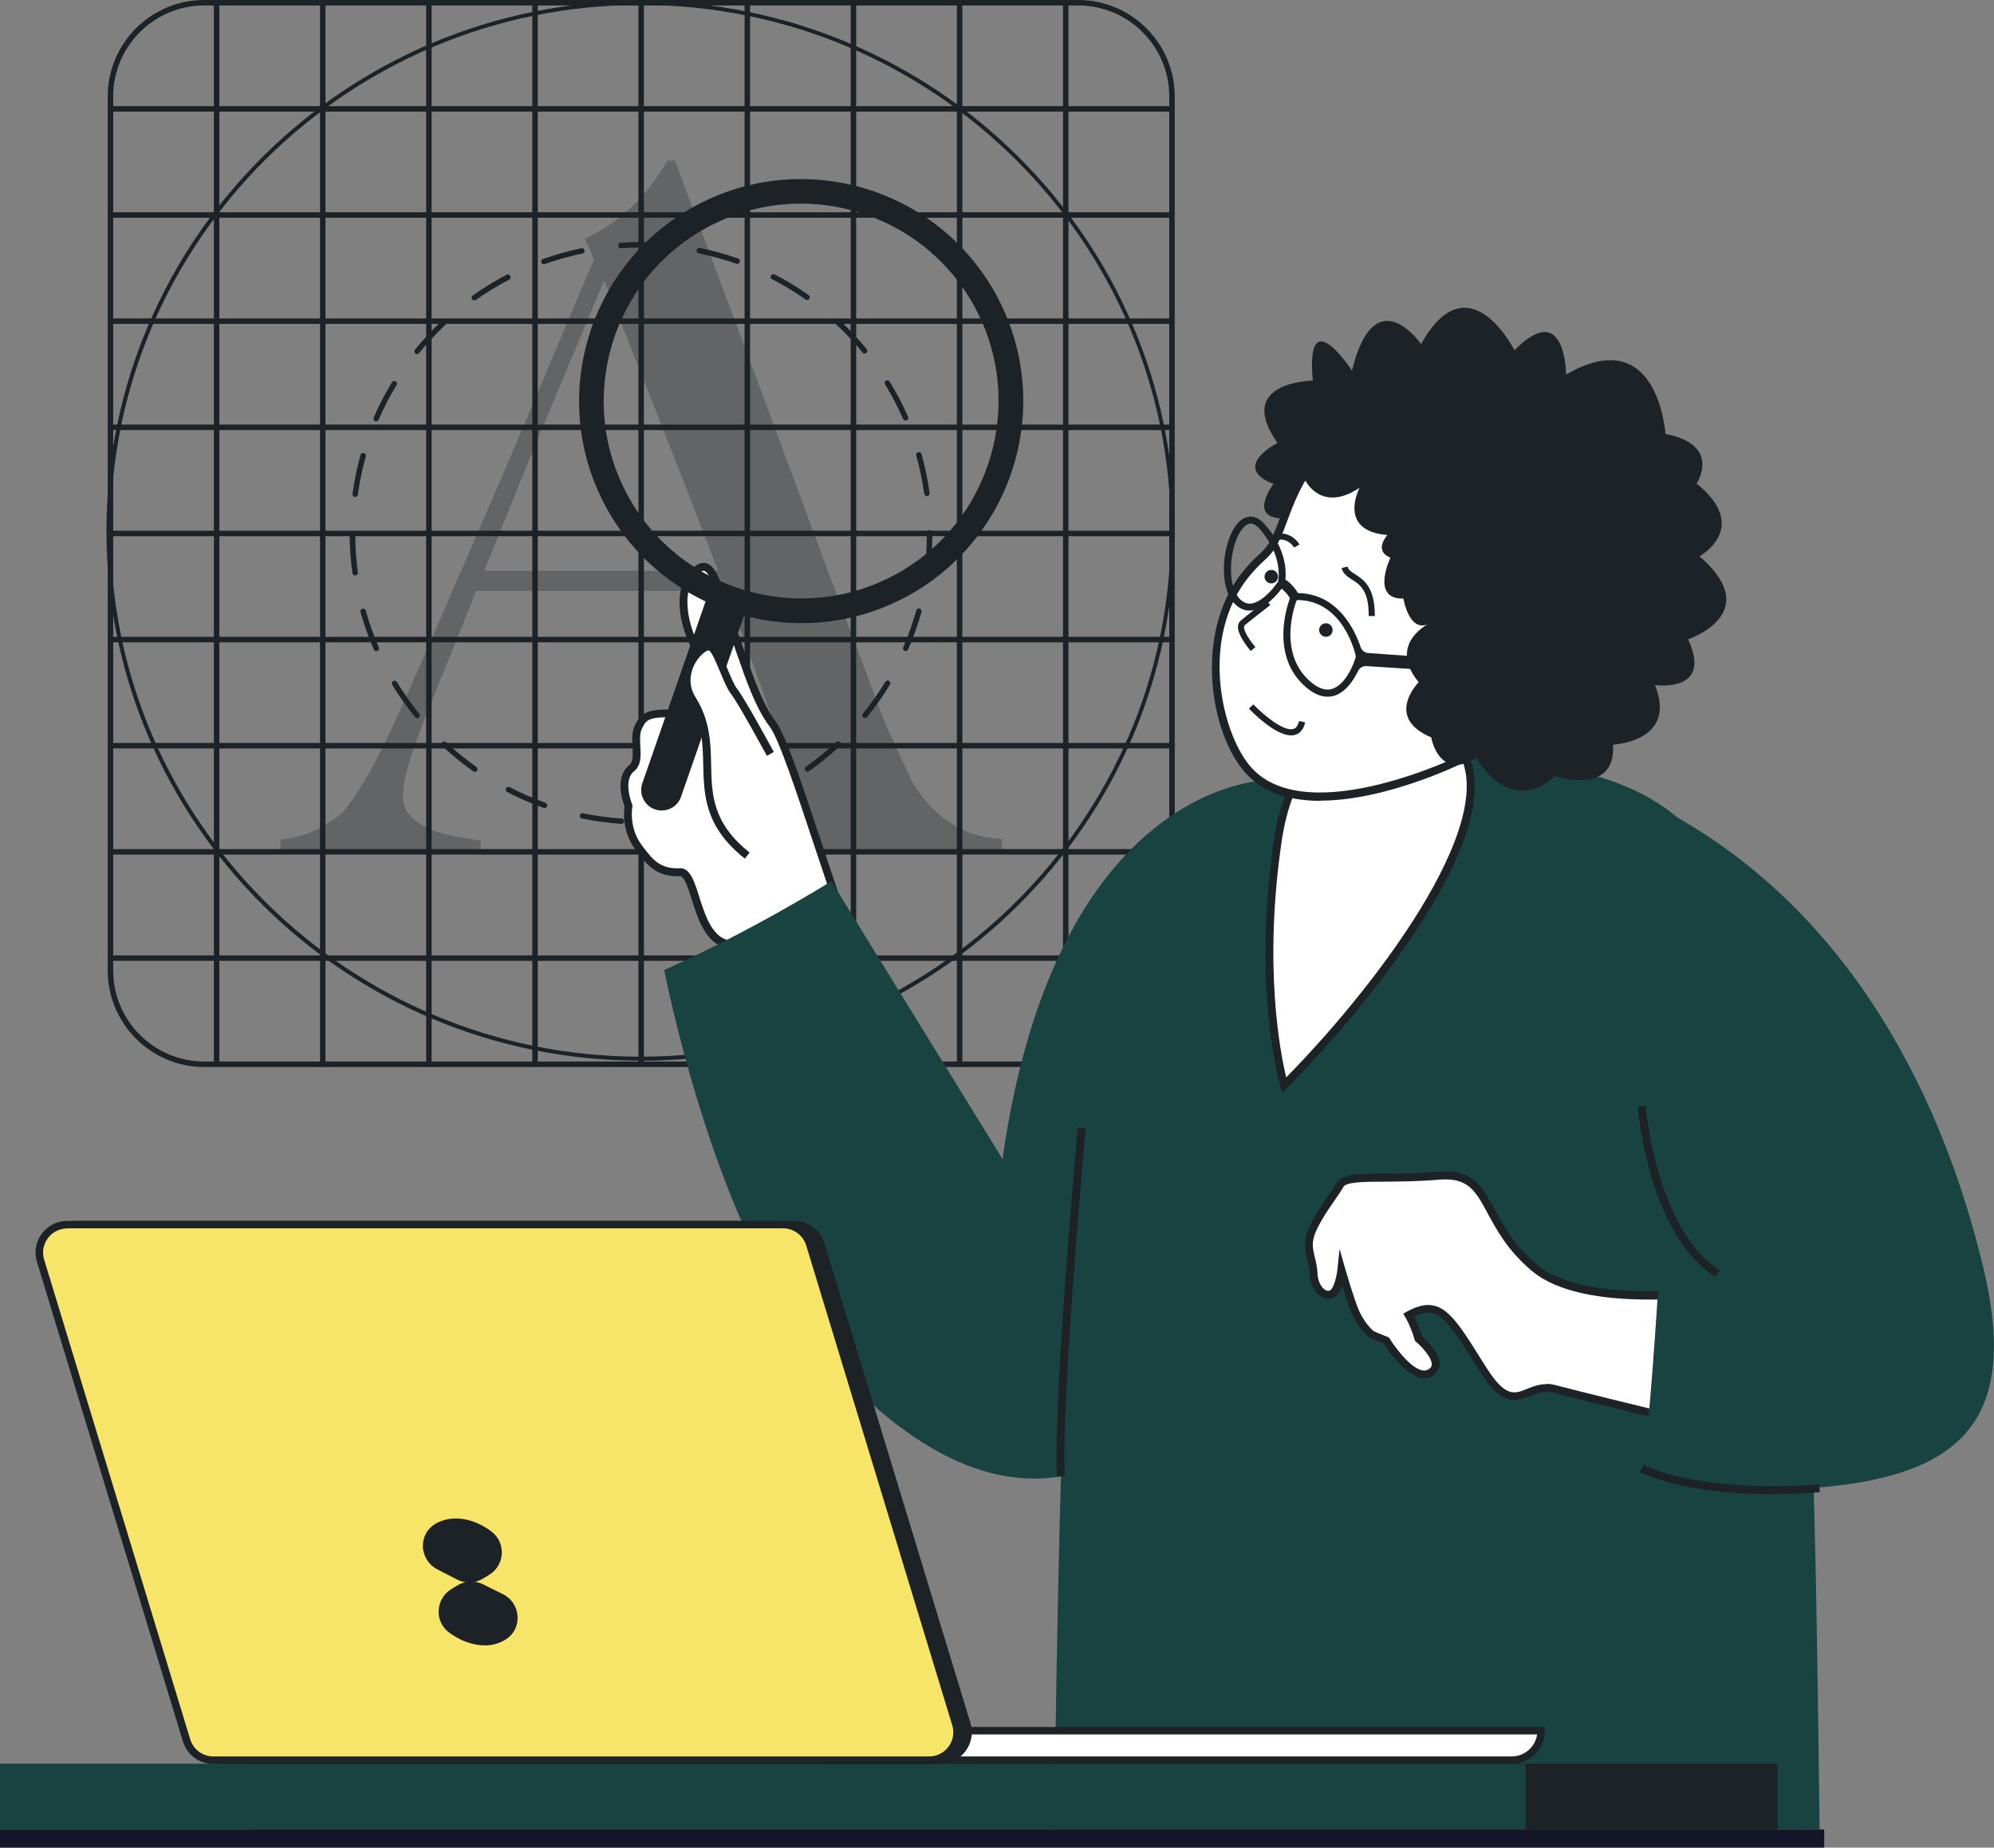
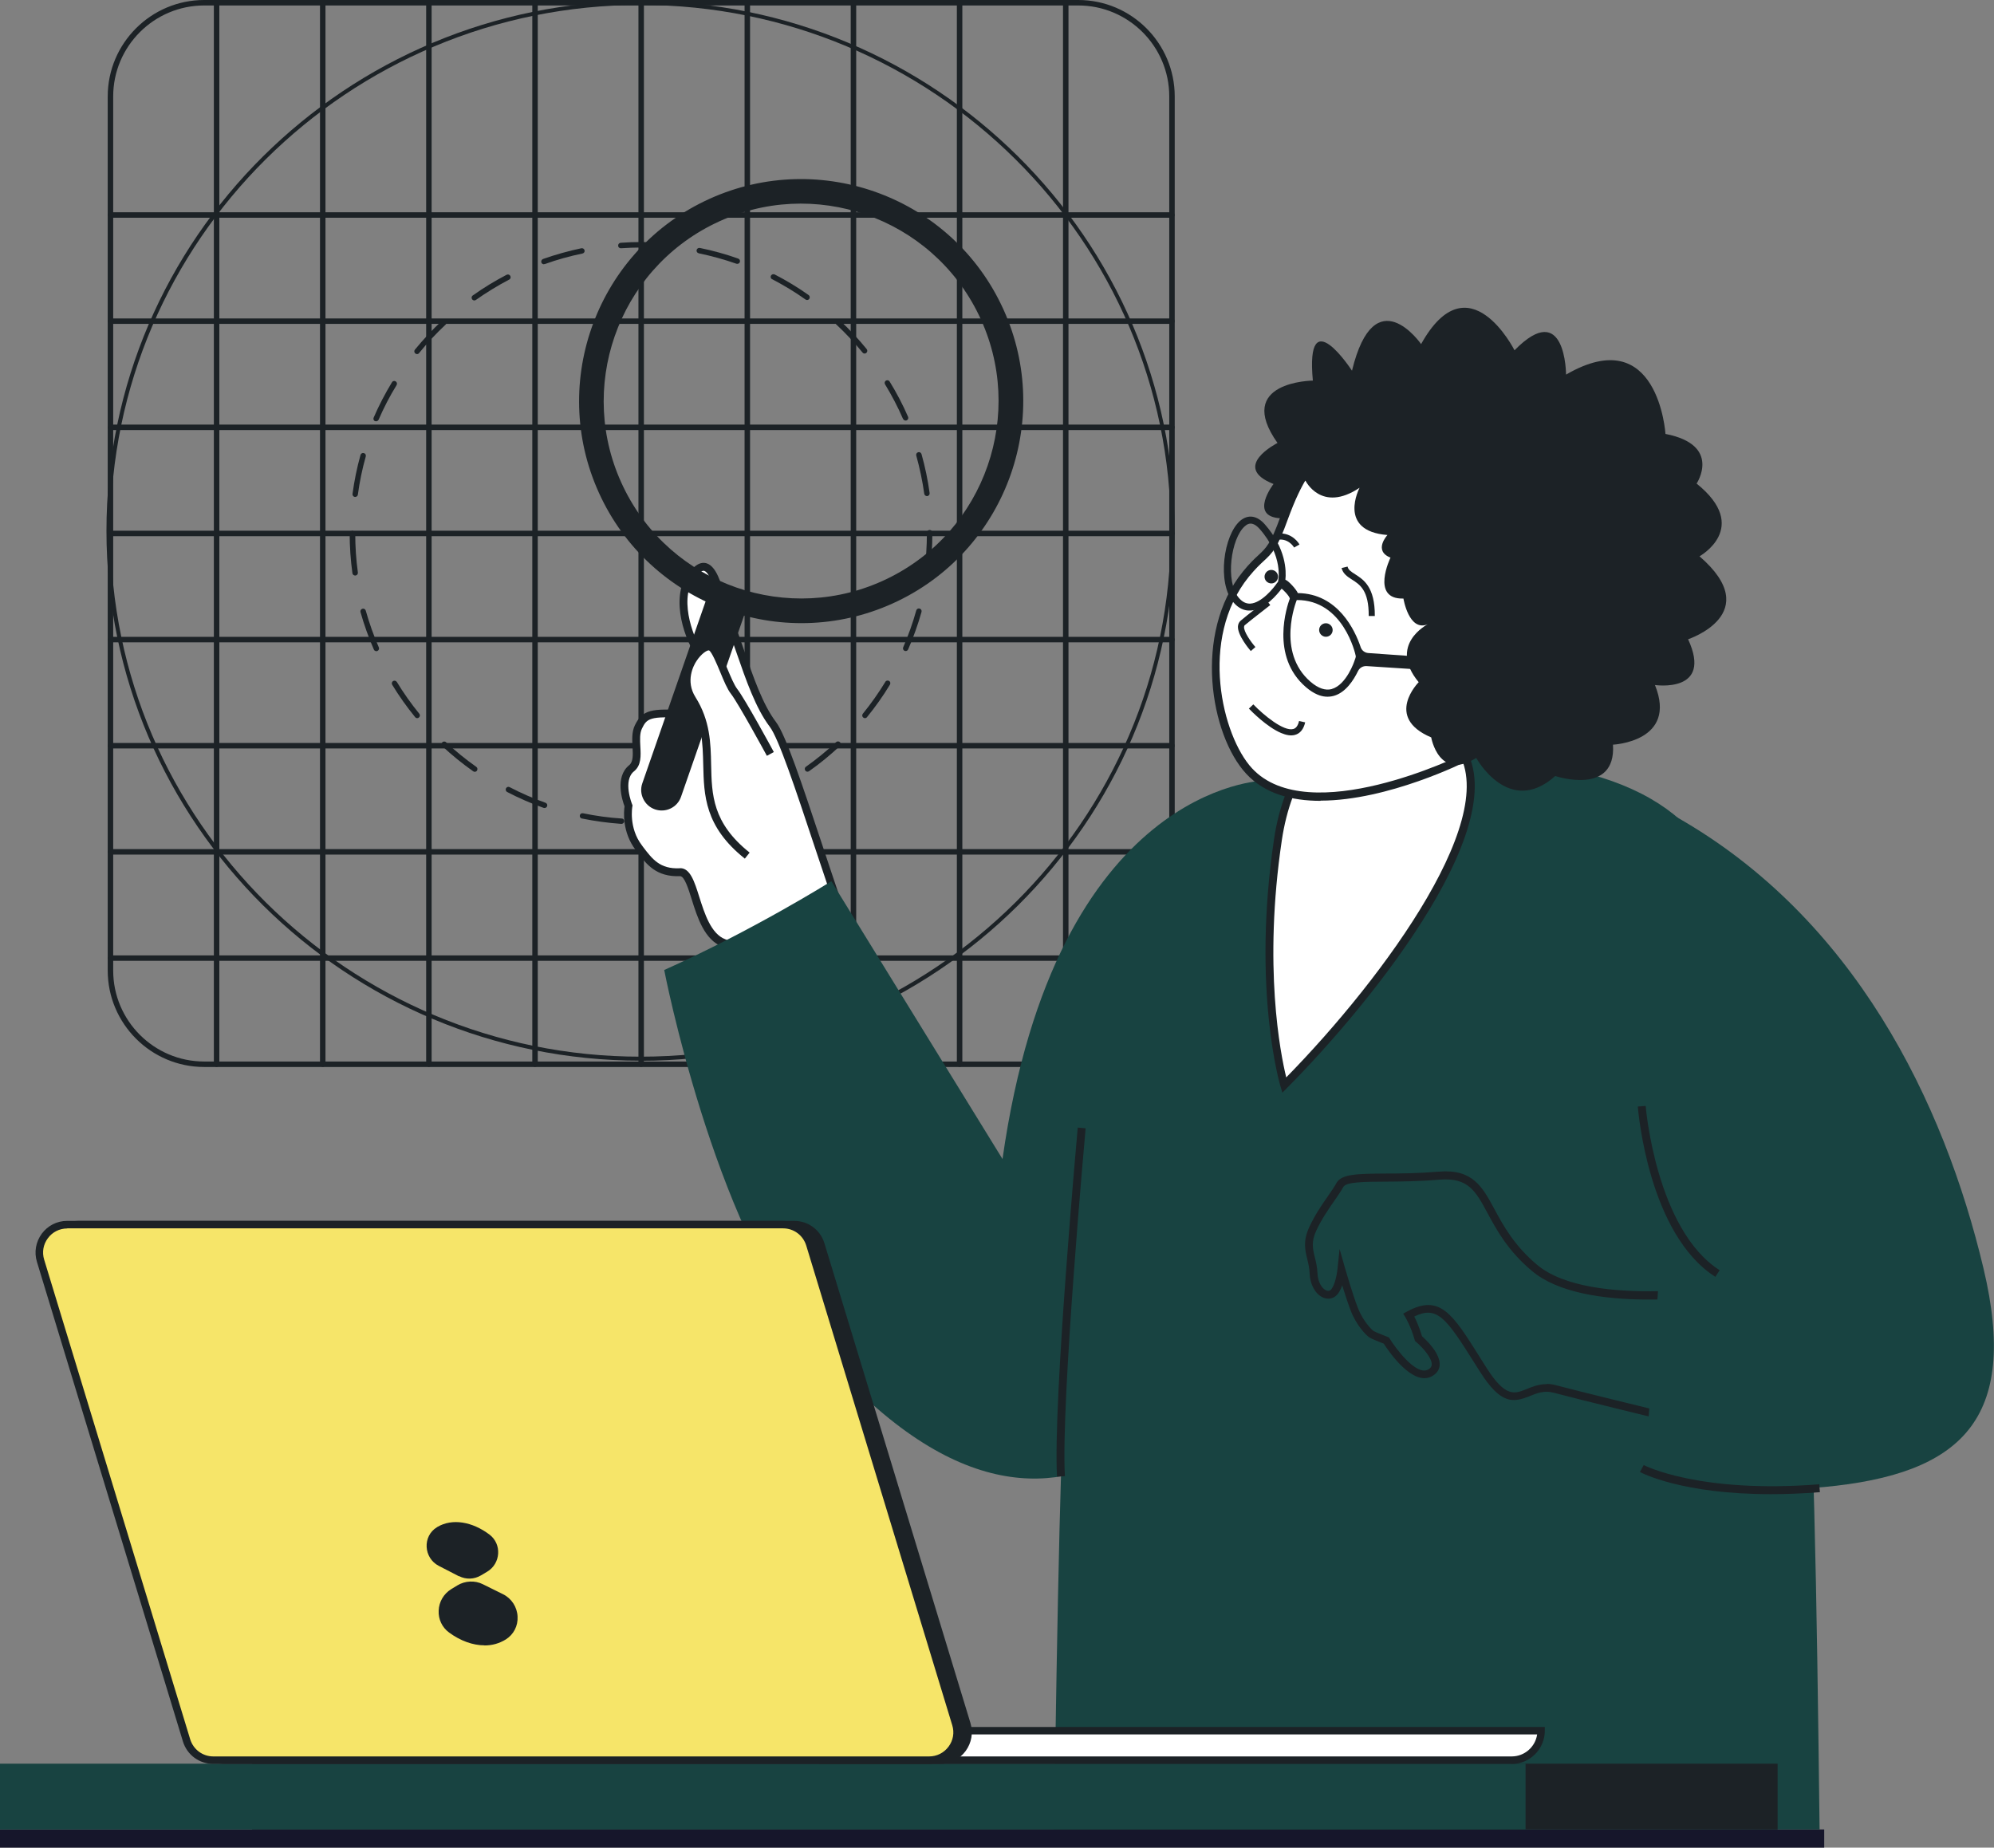
<svg xmlns="http://www.w3.org/2000/svg" id="Layer_2" data-name="Layer 2" viewBox="0 0 189.55 175.64">
  <rect x="0" y="0" width="189.55" height="175.64" fill="#808080" stroke="none" />
  <defs>
    <style>
      .cls-1 {
        fill: #184341;
      }

      .cls-1, .cls-2, .cls-3, .cls-4, .cls-5 {
        stroke-width: 0px;
      }

      .cls-2 {
        fill: #1c2226;
      }

      .cls-3 {
        fill: #fff;
      }

      .cls-6 {
        opacity: .3;
      }

      .cls-4 {
        fill: #f6e569;
      }

      .cls-5 {
        fill: #16162b;
      }
    </style>
  </defs>
  <g id="Layer_1-2" data-name="Layer 1">
    <g>
      <g>
        <path class="cls-2" d="m34.77,58.05c-.04-.14-.18-.22-.32-.18-.14.04-.22.18-.18.32.34,1.21.77,2.41,1.27,3.56.04.1.14.15.24.15.04,0,.07,0,.1-.02.13-.06.19-.21.13-.34-.49-1.13-.91-2.31-1.24-3.49Z" />
        <path class="cls-2" d="m33.72,47.24s.02,0,.04,0c.13,0,.24-.09.26-.22.16-1.22.42-2.45.75-3.63.04-.14-.04-.28-.18-.32-.14-.04-.28.04-.32.18-.34,1.21-.59,2.45-.76,3.7-.02.14.08.27.22.29Z" />
        <path class="cls-2" d="m42.38,30.49c-.1-.1-.26-.11-.36-.01-.92.86-1.78,1.79-2.58,2.76-.09.11-.07.27.04.36.05.04.1.06.16.06.08,0,.15-.03.2-.1.78-.96,1.63-1.87,2.53-2.71.1-.1.11-.26.01-.36Z" />
        <path class="cls-2" d="m37.72,64.83c-.07-.12-.23-.16-.35-.09-.12.07-.16.23-.09.35.65,1.07,1.39,2.11,2.18,3.08.05.06.12.1.2.1.06,0,.12-.02.16-.06.11-.09.13-.25.04-.36-.78-.96-1.5-1.97-2.14-3.03Z" />
        <path class="cls-2" d="m35.65,40.03s.07.02.1.02c.1,0,.19-.06.24-.15.49-1.13,1.06-2.24,1.71-3.29.07-.12.04-.28-.09-.36-.12-.07-.28-.04-.35.09-.65,1.07-1.24,2.2-1.74,3.36-.06.13,0,.28.13.34Z" />
        <path class="cls-2" d="m51.71,25.11s.06,0,.09-.01c1.16-.42,2.36-.75,3.57-1,.14-.03.23-.16.2-.3s-.17-.23-.31-.2c-1.23.26-2.45.6-3.64,1.02-.13.05-.2.2-.16.33.04.11.14.17.24.17Z" />
        <path class="cls-2" d="m73.4,26.54c1.09.57,2.16,1.21,3.17,1.93.05.03.1.05.15.05.08,0,.16-.04.21-.11.08-.12.05-.28-.06-.36-1.03-.73-2.12-1.39-3.23-1.96-.13-.06-.28-.01-.35.11-.07.13-.02.28.11.35Z" />
        <path class="cls-2" d="m85.85,39.82c.04.1.14.16.24.16.03,0,.07,0,.1-.02.13-.06.19-.21.13-.34-.5-1.15-1.09-2.28-1.75-3.35-.07-.12-.23-.16-.35-.09-.12.07-.16.23-.09.35.64,1.05,1.22,2.16,1.71,3.29Z" />
        <path class="cls-2" d="m45.09,28.56c.05,0,.1-.01.15-.05,1.01-.71,2.07-1.36,3.16-1.93.13-.06.18-.22.11-.35-.07-.13-.22-.17-.35-.11-1.11.58-2.2,1.24-3.22,1.97-.12.08-.14.24-.06.36.05.07.13.11.21.11Z" />
        <path class="cls-2" d="m66.42,24.08c1.21.25,2.41.58,3.58.99.03.01.06.01.09.01.11,0,.21-.07.24-.17.05-.13-.02-.28-.16-.33-1.18-.42-2.41-.76-3.64-1.01-.14-.03-.28.06-.31.2-.03.14.06.28.2.3Z" />
        <path class="cls-2" d="m45.28,72.9c-1.01-.71-1.98-1.5-2.88-2.34-.1-.1-.27-.09-.36.01-.1.1-.09.27.01.37.92.86,1.91,1.66,2.93,2.38.05.03.1.05.15.05.08,0,.16-.04.21-.11.08-.12.05-.28-.06-.36Z" />
        <path class="cls-2" d="m33.76,50.72c0-.14-.12-.26-.26-.26h0c-.14,0-.26.12-.26.26,0,1.26.09,2.53.26,3.77.02.13.13.22.26.22,0,0,.02,0,.04,0,.14-.02.24-.15.22-.29-.17-1.22-.25-2.46-.25-3.7Z" />
        <path class="cls-2" d="m84.51,64.73c-.12-.07-.28-.04-.35.09-.64,1.05-1.36,2.07-2.14,3.03-.09.11-.07.27.04.36.05.04.11.06.16.06.07,0,.15-.03.2-.1.79-.97,1.53-2.01,2.18-3.09.07-.12.04-.28-.09-.36Z" />
        <path class="cls-2" d="m82.19,33.61c.06,0,.12-.02.16-.06.11-.09.13-.25.04-.36-.79-.97-1.66-1.9-2.58-2.76-.1-.1-.27-.09-.36.01-.1.1-.09.27.01.37.9.84,1.76,1.75,2.54,2.71.05.06.12.09.2.09Z" />
        <path class="cls-2" d="m87.42,57.85c-.14-.04-.28.04-.32.18-.33,1.19-.75,2.36-1.24,3.5-.06.13,0,.28.13.34.03.01.07.02.1.02.1,0,.2-.06.24-.16.5-1.15.93-2.35,1.27-3.56.04-.14-.04-.28-.18-.32Z" />
        <path class="cls-2" d="m88.37,50.38c-.14,0-.26.12-.26.26v.05c0,1.24-.08,2.48-.25,3.7-.02.14.08.27.22.29.01,0,.02,0,.04,0,.13,0,.24-.09.26-.22.17-1.24.25-2.51.25-3.77v-.05c0-.14-.11-.26-.26-.26Z" />
        <path class="cls-2" d="m88.11,47.16s.02,0,.04,0c.14-.02.24-.15.22-.29-.17-1.25-.43-2.49-.77-3.7-.04-.14-.18-.22-.32-.18-.14.04-.22.18-.18.32.33,1.19.59,2.41.76,3.63.02.13.13.22.26.22Z" />
        <path class="cls-2" d="m73.45,74.82c-1.1.57-2.24,1.07-3.4,1.48-.13.05-.2.2-.16.33.04.11.14.17.24.17.03,0,.06,0,.09-.01,1.18-.42,2.35-.93,3.46-1.51.13-.07.18-.22.11-.35-.07-.13-.22-.18-.35-.11Z" />
        <path class="cls-2" d="m59.09,77.81c-1.23-.08-2.47-.25-3.67-.5-.14-.03-.28.06-.3.2-.03.14.06.28.2.3,1.23.25,2.49.42,3.74.51,0,0,.01,0,.02,0,.13,0,.25-.11.26-.24.01-.14-.1-.27-.24-.27Z" />
        <path class="cls-2" d="m63.02,23.34c0-.14-.1-.26-.24-.27-.61-.04-1.23-.06-1.85-.06h0c-.64,0-1.29.02-1.93.07-.14.01-.25.13-.24.28,0,.14.12.24.26.24h.01c.63-.04,1.27-.07,1.9-.07h0c.6,0,1.21.02,1.81.06.14.01.26-.1.27-.24Z" />
        <path class="cls-2" d="m51.85,76.31c-1.16-.41-2.31-.91-3.4-1.48-.13-.07-.28-.02-.35.11-.06.13-.02.28.11.35,1.12.58,2.28,1.09,3.47,1.51.03.01.06.01.09.01.11,0,.2-.07.24-.17.05-.13-.02-.28-.16-.33Z" />
        <path class="cls-2" d="m79.48,70.55c-.9.84-1.87,1.63-2.87,2.34-.12.08-.14.24-.06.36.05.07.13.11.21.11.05,0,.1-.02.15-.05,1.03-.72,2.01-1.53,2.93-2.39.1-.1.11-.26.01-.36-.1-.1-.26-.11-.37-.01Z" />
        <path class="cls-2" d="m66.48,77.3c-1.2.25-2.44.42-3.67.5-.14,0-.25.13-.24.27,0,.14.12.24.26.24h.02c1.26-.09,2.52-.26,3.74-.51.14-.03.23-.16.2-.3-.03-.14-.17-.23-.31-.2Z" />
      </g>
      <g>
        <path class="cls-2" d="m102.49,0H19.41c-5.05,0-9.17,4.11-9.17,9.17v83.09c0,5.05,4.11,9.17,9.17,9.17h83.09c5.06,0,9.17-4.11,9.17-9.17V9.17c0-5.05-4.11-9.17-9.17-9.17Zm8.65,92.26c0,4.77-3.88,8.65-8.65,8.65H19.41c-4.77,0-8.65-3.88-8.65-8.65V9.17C10.76,4.4,14.64.52,19.41.52h83.09c4.77,0,8.65,3.88,8.65,8.65v83.09Z" />
        <path class="cls-2" d="m111.4,90.82H10.5c-.14,0-.26.11-.26.26s.12.26.26.26h100.9c.14,0,.26-.12.26-.26s-.11-.26-.26-.26Z" />
        <path class="cls-2" d="m111.4,80.72H10.5c-.14,0-.26.12-.26.26s.12.26.26.26h100.9c.14,0,.26-.12.26-.26s-.11-.26-.26-.26Z" />
        <path class="cls-2" d="m111.4,70.63H10.5c-.14,0-.26.12-.26.26s.12.26.26.26h100.9c.14,0,.26-.11.26-.26s-.11-.26-.26-.26Z" />
        <path class="cls-2" d="m111.4,60.54H10.5c-.14,0-.26.12-.26.26s.12.26.26.26h100.9c.14,0,.26-.11.26-.26s-.11-.26-.26-.26Z" />
        <path class="cls-2" d="m111.4,50.45H10.5c-.14,0-.26.12-.26.26s.12.26.26.26h100.9c.14,0,.26-.11.26-.26s-.11-.26-.26-.26Z" />
        <path class="cls-2" d="m111.4,40.36H10.5c-.14,0-.26.12-.26.26s.12.26.26.26h100.9c.14,0,.26-.11.26-.26s-.11-.26-.26-.26Z" />
        <path class="cls-2" d="m111.4,30.27H10.5c-.14,0-.26.11-.26.26s.12.26.26.26h100.9c.14,0,.26-.11.26-.26s-.11-.26-.26-.26Z" />
        <path class="cls-2" d="m111.4,20.18H10.5c-.14,0-.26.11-.26.26s.12.26.26.26h100.9c.14,0,.26-.12.26-.26s-.11-.26-.26-.26Z" />
-         <path class="cls-2" d="m111.4,10.09H10.5c-.14,0-.26.12-.26.26s.12.26.26.26h100.9c.14,0,.26-.12.26-.26s-.11-.26-.26-.26Z" />
        <path class="cls-2" d="m101.31,0c-.14,0-.26.12-.26.26v100.9c0,.14.12.26.26.26s.26-.12.26-.26V.26c0-.14-.11-.26-.26-.26Z" />
        <path class="cls-2" d="m91.22,0c-.14,0-.26.12-.26.26v100.9c0,.14.12.26.26.26s.26-.12.26-.26V.26c0-.14-.11-.26-.26-.26Z" />
        <path class="cls-2" d="m81.13,0c-.14,0-.26.12-.26.26v100.9c0,.14.12.26.26.26s.26-.12.26-.26V.26c0-.14-.11-.26-.26-.26Z" />
        <path class="cls-2" d="m71.04,0c-.14,0-.26.12-.26.26v100.9c0,.14.12.26.26.26s.26-.12.26-.26V.26c0-.14-.11-.26-.26-.26Z" />
        <path class="cls-2" d="m60.95,0c-.14,0-.26.12-.26.26v100.9c0,.14.11.26.26.26s.26-.12.26-.26V.26c0-.14-.11-.26-.26-.26Z" />
        <path class="cls-2" d="m50.86,0c-.14,0-.26.12-.26.26v100.9c0,.14.12.26.26.26s.26-.12.26-.26V.26c0-.14-.12-.26-.26-.26Z" />
        <path class="cls-2" d="m40.77,0c-.14,0-.26.12-.26.26v100.9c0,.14.12.26.26.26s.26-.12.26-.26V.26c0-.14-.12-.26-.26-.26Z" />
        <path class="cls-2" d="m30.68,0c-.14,0-.26.12-.26.26v100.9c0,.14.12.26.26.26s.26-.12.26-.26V.26c0-.14-.12-.26-.26-.26Z" />
        <path class="cls-2" d="m20.59,0c-.14,0-.26.12-.26.26v100.9c0,.14.12.26.26.26s.26-.12.26-.26V.26c0-.14-.12-.26-.26-.26Z" />
      </g>
      <g class="cls-6">
-         <path class="cls-2" d="m89.1,77.27c-.69-.63-1.24-1.23-1.65-1.83-.42-.59-.68-1.01-.8-1.25-.71-1.55-1.35-2.93-1.92-4.15-.57-1.22-1.18-2.75-1.83-4.6-1.43-3.75-2.86-7.54-4.28-11.38-1.43-3.84-2.9-7.81-4.42-11.92-1.52-4.11-3.11-8.38-4.77-12.81-1.67-4.43-3.42-9.12-5.27-14.06h-.71c-.24.42-.58.95-1.03,1.61-.44.66-1,1.34-1.65,2.05-.65.71-1.42,1.4-2.28,2.05-.86.65-1.83,1.22-2.9,1.7l.89,1.96c-1.43,3.34-2.95,6.92-4.55,10.76-1.61,3.84-3.23,7.65-4.87,11.43-1.64,3.78-3.23,7.46-4.78,11.03-1.55,3.57-2.94,6.76-4.19,9.55-1.37,3.03-2.53,5.33-3.48,6.87-.95,1.55-1.64,2.53-2.05,2.95-.18.24-.82.68-1.92,1.34-1.1.66-2.42,1.07-3.97,1.25v.98h19.02v-.89c-.77-.12-1.59-.25-2.45-.4-.86-.15-1.67-.39-2.41-.71s-1.35-.74-1.83-1.25c-.48-.51-.71-1.15-.71-1.92,0-1.31.63-3.57,1.87-6.78.83-2.08,1.67-4.15,2.5-6.2s1.7-4.21,2.59-6.47h23.75c.89,2.32,1.72,4.55,2.5,6.7.77,2.14,1.46,4.09,2.05,5.85.59,1.76,1.06,3.24,1.38,4.46.33,1.22.49,2.1.49,2.63,0,.83-.28,1.52-.85,2.05-.57.54-1.22.95-1.97,1.25-.74.3-1.46.51-2.14.63-.69.12-1.12.18-1.29.18v.89h26.07v-1.07c-1.37-.06-2.56-.33-3.57-.8-1.01-.48-1.86-1.03-2.54-1.65Zm-43.08-22.99c1.43-3.51,2.75-6.77,3.97-9.78,1.22-3,2.33-5.7,3.35-8.08,1.01-2.38,1.86-4.4,2.54-6.07.68-1.67,1.21-2.89,1.56-3.66.54,1.31,1.2,2.99,2.01,5.04.8,2.05,1.7,4.32,2.68,6.78.98,2.47,1.99,5.05,3.04,7.72,1.04,2.68,2.07,5.36,3.08,8.04h-22.23Z" />
-       </g>
+         </g>
      <rect class="cls-5" y="173.91" width="173.41" height="1.73" />
      <path class="cls-2" d="m60.89,100.83c-28,0-50.77-22.59-50.77-50.37S32.9.1,60.89.1s50.77,22.59,50.77,50.37-22.78,50.37-50.77,50.37ZM60.89.47C33.1.47,10.5,22.9,10.5,50.46s22.61,49.99,50.4,49.99,50.4-22.43,50.4-49.99S88.68.47,60.89.47Z" />
      <g>
        <g>
          <g>
            <g>
              <g>
                <g>
                  <path class="cls-3" d="m68.99,58.16c-.57-1.36-1.14-5.16-2.61-4.1-2.46,1.77-1.18,5.89-.15,7.68,1.12,1.96,2.54,7.3,2.54,7.3,0,0-1.4-.99-3.68-1.15-3.28-.22-3.83-.01-4.42,1.21-.59,1.22.34,3.14-.64,3.93-1.34,1.08-.29,3.58-.29,3.58,0,0-.43,2.15.98,3.98.92,1.19,1.73,2.41,3.9,2.32,1.56-.06,1.41,5.7,4.18,6.74,6.36,2.38,2.36,9.98,4.51,13.89l10.82-6.51c-3.52-6.02-8.74-25.64-10.67-28.17-1.93-2.53-2.97-7.07-4.48-10.7Z" />
                  <path class="cls-2" d="m73.18,104.06l-.19-.34c-.85-1.54-.8-3.53-.74-5.63.09-3.44.17-6.69-3.57-8.09-1.71-.64-2.39-2.79-2.93-4.52-.32-1.03-.69-2.19-1.1-2.19h0c-2.27.09-3.19-1.12-4.08-2.29l-.13-.18c-1.32-1.72-1.14-3.68-1.07-4.17-.2-.52-.95-2.79.44-3.91.39-.32.36-.97.32-1.73-.04-.7-.08-1.43.22-2.06.72-1.49,1.62-1.63,4.78-1.42,1.34.09,2.39.46,3.05.76-.45-1.58-1.45-4.93-2.27-6.35-1.26-2.19-2.29-6.34.26-8.18.43-.31.8-.28,1.03-.2.89.31,1.33,1.8,1.75,3.24.14.47.27.92.39,1.22h0c.5,1.2.95,2.52,1.39,3.79.88,2.55,1.78,5.18,3.04,6.83.92,1.21,2.49,5.94,4.31,11.42,2.11,6.36,4.5,13.56,6.39,16.79l.19.32-11.47,6.9Zm-8.52-21.53c.95,0,1.35,1.26,1.81,2.72.5,1.57,1.11,3.53,2.48,4.04,4.24,1.59,4.14,5.43,4.06,8.82-.05,1.83-.09,3.57.48,4.89l10.15-6.11c-1.89-3.42-4.21-10.42-6.27-16.61-1.72-5.19-3.35-10.09-4.2-11.2-1.33-1.75-2.26-4.44-3.16-7.04-.43-1.26-.88-2.56-1.37-3.74h0c-.14-.34-.28-.8-.42-1.29-.3-1.02-.75-2.56-1.27-2.74-.04-.01-.14-.05-.35.1-2.23,1.6-1,5.54-.05,7.19,1.13,1.98,2.52,7.17,2.58,7.39l.27,1-.85-.6s-1.35-.94-3.48-1.08c-3.32-.23-3.59.04-4.05,1-.22.45-.18,1.08-.15,1.69.05.89.1,1.8-.6,2.36-1.1.89-.19,3.12-.18,3.14l.04.11-.02.11s-.37,2.01.91,3.68l.13.18c.85,1.11,1.58,2.09,3.46,2h.04Z" />
                </g>
                <path class="cls-1" d="m95.3,110.18l-16.27-26.41s-7.4,4.65-15.89,8.44c0,0,4.63,24.03,13.96,35.19,25.45,30.48,40.53-1.55,40.53-1.55l2.48-51.64s-19.76.38-24.81,35.96Z" />
              </g>
              <path class="cls-1" d="m134.49,71.84c-16.23,0-26.63,7.76-28.34,15.13-4.82,20.76-5.32,44.69-5.95,86.94h72.77c-.54-45.04-1.06-70.83-8.26-88.54-3.41-8.39-9.61-13.53-30.21-13.53Z" />
              <g>
                <g>
                  <path class="cls-3" d="m121.48,79.82c-2.13,14.37.6,23.33.6,23.33,7.92-7.97,22.23-25.63,16.38-32.5-4.56-5.35-15.1-3.48-16.98,9.17Z" />
                  <path class="cls-2" d="m121.9,103.86l-.18-.6c-.03-.09-2.73-9.2-.61-23.49h0c.92-6.19,4.15-10.66,8.64-11.94,3.36-.96,6.82.02,9,2.58,5.99,7.03-8.11,24.67-16.4,33.01l-.44.45Zm-.42-24.04l.37.06c-1.78,12-.13,20.28.42,22.54,9.37-9.56,21.04-25.49,15.9-31.52-1.99-2.33-5.13-3.24-8.22-2.35-4.26,1.22-7.21,5.35-8.1,11.33l-.37-.06Z" />
                </g>
                <g>
                  <path class="cls-3" d="m144.18,49.83c-2.31-4.91-13.1-11.32-17.73-7.53-1.21.99-2.3,2.23-3.37,4.49-.34.71-.67,1.53-1.01,2.46-1.4,3.91-1.7,2.95-3.64,5.35-4.75,5.87-2.82,15.34.32,18.71,5.59,6.03,20.19-1.07,20.43-1.23,5.4-3.56,7.32-17.35,5-22.25Z" />
                  <path class="cls-2" d="m125.53,76.13c-2.73,0-5.3-.67-7.06-2.57-3.42-3.68-5.06-13.37-.33-19.21.64-.79,1.11-1.23,1.49-1.58.75-.7,1.17-1.09,2.09-3.66.34-.94.67-1.76,1.02-2.5.97-2.03,2-3.41,3.47-4.62,1.48-1.21,3.64-1.54,6.27-.95,4.75,1.07,10.38,5.09,12.04,8.6,2.36,5,.44,19.05-5.13,22.73-.1.06-7.44,3.74-13.85,3.74Zm4.55-34.61c-1.19,0-2.41.26-3.39,1.06-.97.8-2.12,1.94-3.27,4.36-.34.71-.66,1.51-1,2.43-.98,2.74-1.47,3.2-2.28,3.95-.38.35-.81.76-1.42,1.5-4.8,5.93-2.53,15.17.3,18.22,5.39,5.81,19.82-1.22,19.96-1.3,5.19-3.42,7.07-17.09,4.86-21.77h0c-1.57-3.34-6.95-7.16-11.52-8.19-.67-.15-1.44-.27-2.24-.27Z" />
                </g>
                <path class="cls-2" d="m118.27,59.57c0-.08.03-.11.05-.13.65-.55,2.42-1.9,2.43-1.92l-.35-.46c-.07.06-1.8,1.37-2.46,1.94-.15.13-.24.31-.26.53-.06.85,1.09,2.21,1.22,2.36l.44-.38c-.44-.5-1.12-1.47-1.08-1.93Z" />
                <path class="cls-2" d="m123.49,68.54c-.15.65-.45.73-.55.76-.91.25-2.81-1.31-3.8-2.34l-.42.4c.21.22,1.69,1.74,3.06,2.32.47.2.93.29,1.32.18.49-.13.82-.54.97-1.19l-.57-.13Z" />
                <path class="cls-2" d="m128.82,54.59c-.41-.26-.65-.42-.72-.73l-.57.14c.14.55.56.82.98,1.09.76.48,1.62,1.03,1.6,3.47h.58c.02-2.76-1.07-3.46-1.87-3.97Z" />
                <path class="cls-2" d="m121.14,50.79l.15.56c1.14-.3,1.71.66,1.73.7l.51-.29c-.27-.48-1.12-1.31-2.39-.97Z" />
                <path class="cls-2" d="m126.17,59.26c-.35-.07-.69.15-.76.5-.07.34.15.68.5.76.35.07.69-.15.76-.5.07-.34-.15-.68-.5-.76Z" />
                <path class="cls-2" d="m121.1,54.23c-.32-.14-.7.01-.84.34-.14.33.01.7.34.84.33.14.7-.01.84-.34.14-.32-.01-.7-.34-.84Z" />
                <path class="cls-2" d="m129.34,61.5c-.53-1.56-2.14-5.08-5.97-5.12-.1-.29-.85-1.15-1.18-1.27.09-.83.07-2.97-1.96-5.27-.74-.84-1.59-.96-2.33-.34-1.59,1.36-2.22,5.91-.66,7.75.47.56,1.03.83,1.65.79,1.33-.07,2.54-1.55,2.94-2.08.1.05.75.7.78.94-.25.68-1.9,5.49,1.54,8.43.36.31.72.54,1.07.69.53.23,1.06.27,1.57.13,1.15-.32,1.9-1.53,2.3-2.35.15-.32.47-.5.82-.48l8.15.53.5-1.17-8.48-.6c-.34-.02-.63-.24-.74-.57Zm-7.93-6.1c-.35.53-1.5,1.92-2.55,1.98-.41.02-.77-.16-1.1-.55-1.31-1.54-.75-5.68.59-6.82.19-.17.47-.33.83-.17.17.07.35.21.56.44,2.3,2.61,1.77,4.93,1.75,5.02,0,0-.05.07-.07.1Zm5.2,10.1c-.61.17-1.29-.06-2.02-.68-3.31-2.84-1.35-7.7-1.33-7.75,0-.01,0-.02.01-.03,4.43-.02,5.57,5.11,5.61,5.33.02.08-.07.3-.11.41,0,.02-.76,2.33-2.18,2.72Z" />
                <path class="cls-2" d="m161.53,52.9s4.97-2.73-.25-6.93c0,0,2.44-3.67-2.96-4.72,0,0-.68-10.73-9.45-5.64,0,0-.02-7.29-4.9-2.31,0,0-4.37-8.69-8.88-.59,0,0-4.41-6.36-6.57,2.53,0,0-4.45-6.85-3.72.94,0,0-7.51.07-3.36,5.93,0,0-4.5,2.27-.38,3.9,0,0-2.39,3.1.68,3.26,0-.01.86-2.52,2.35-3.59,0,0,1.51,3.12,5.15.69,0,0-2.17,4.11,2.65,4.49,0,0-1.38,1.49.29,2.15,0,0-1.93,3.98,1.23,3.89,0,0,.51,3.17,2.3,2.45,0,0-3.8,1.94-.85,5.5,0,0-3.32,3.34,1.19,5.25,0,0,.73,4.19,4.28,1.95,0,0,3.1,5.66,7.51,1.72,0,0,5.8,1.95,5.49-2.98,0,0,6.17-.28,3.99-5.67,0,0,5.54.82,3.15-4.35,0,0,7.39-2.44,1.08-7.89Z" />
              </g>
            </g>
            <g>
              <g>
                <g>
-                   <path class="cls-3" d="m145.87,120.54c-5.3-4.44-3.92-9.21-9.07-8.78-5.15.43-8.83-.2-9.44.88-.6,1.08-1.77,2.41-2.59,4.19-.82,1.78.02,2.6.08,4.2.06,1.59,1.17,2.39,1.82,1.92.65-.47.84-2.26.84-2.26,0,0,.69,2.4,1.21,3.75.52,1.35,1.39,2.23,1.63,2.39.24.16,1.43.6,1.43.6,0,0,2.46,3.96,4.14,3.08,1.72-.91-1.07-3.27-1.07-3.27-.38-1.34-.92-2.25-.92-2.25,3.04-1.67,4.02.38,7.08,5.21,3.06,4.83,3.93,1.08,6.8,1.83,2.88.75,9.51,2.36,9.51,2.36,9.45-4.38,8.28-12,8.28-12,0,0-14.42,2.57-19.71-1.87Z" />
                  <path class="cls-2" d="m157.35,134.8l-.13-.03c-.07-.02-6.67-1.62-9.51-2.37-.91-.25-1.61.04-2.28.31-1.58.64-2.76.82-4.74-2.31l-.62-.98c-2.61-4.14-3.47-5.32-5.63-4.27.19.38.49,1.04.74,1.88.4.35,1.79,1.67,1.67,2.79-.03.3-.19.72-.75,1.02-1.82.96-4.08-2.36-4.56-3.11-.37-.14-1.16-.45-1.38-.6-.33-.22-1.24-1.17-1.77-2.56-.26-.68-.56-1.61-.8-2.38-.15.43-.37.84-.68,1.06-.34.25-.78.27-1.2.07-.7-.34-1.18-1.24-1.22-2.28-.02-.5-.12-.93-.22-1.34-.21-.85-.42-1.73.18-3.03.53-1.15,1.18-2.1,1.76-2.93.33-.48.63-.9.84-1.29.48-.86,2.04-.87,4.62-.89,1.41,0,3.17-.02,5.11-.18,3.21-.27,4.13,1.43,5.29,3.58.83,1.54,1.87,3.45,4.05,5.28h0c5.1,4.27,19.26,1.81,19.41,1.78l.38-.07.06.38c.01.08,1.11,7.95-8.49,12.39l-.12.06Zm-10.34-3.24c.27,0,.57.03.89.12,2.62.69,8.44,2.1,9.37,2.33,7.78-3.66,8.05-9.61,7.98-11.16-2.44.39-14.68,2.12-19.61-2.02h0c-2.3-1.92-3.37-3.91-4.23-5.5-1.15-2.13-1.85-3.41-4.57-3.19-1.97.17-3.74.18-5.17.19-1.99.01-3.7.02-3.97.5-.23.42-.55.87-.88,1.35-.56.81-1.2,1.73-1.7,2.82-.49,1.06-.33,1.71-.13,2.53.11.43.22.92.25,1.49.03.87.42,1.45.79,1.63.12.06.28.1.43,0,.35-.25.61-1.32.68-2l.2-1.92.53,1.86s.69,2.4,1.2,3.72c.48,1.25,1.3,2.08,1.49,2.21.13.09.8.36,1.35.57l.12.05.07.11c.59.95,2.52,3.54,3.64,2.95.29-.15.34-.32.36-.44.07-.63-.88-1.69-1.5-2.21l-.09-.07-.03-.11c-.36-1.27-.88-2.15-.89-2.16l-.2-.33.34-.19c3.14-1.72,4.34.18,6.96,4.36l.62.98c1.8,2.83,2.65,2.49,3.83,2.01.54-.22,1.14-.46,1.87-.46Z" />
                </g>
                <path class="cls-1" d="m159.38,77.67s-9.71,10.67-7.55,23.24l5.64,12.33c2.37,4.28,5.04,7.38,5.04,7.38l-4.83,1.01s-.96,16-1.63,17.97c0,0,10.23,2.42,17.34,1.76,13.01-1.22,18.59-6.38,15.16-20.79-3.78-15.89-12.31-33.32-29.18-42.9Z" />
              </g>
              <path class="cls-2" d="m168.33,142.04c-8.41,0-12.26-2.01-12.44-2.11l.36-.66c.05.03,5.27,2.73,16.69,1.83l.06.75c-1.69.13-3.24.19-4.66.19Z" />
            </g>
            <path class="cls-2" d="m100.48,140.37c-.4-6.97,1.95-32.92,1.97-33.18l.75.07c-.02.26-2.37,26.15-1.97,33.07l-.75.04Z" />
            <path class="cls-2" d="m163.06,121.38c-6.35-4.06-7.33-15.7-7.37-16.19l.75-.06c0,.12.99,11.76,7.03,15.62l-.41.63Z" />
          </g>
          <g>
            <path class="cls-2" d="m70.73,58.52c.35-1.02-.18-2.13-1.2-2.48-1.02-.35-2.13.18-2.48,1.2l-5.99,17.22c-.18.51-.13,1.04.09,1.49.22.45.6.81,1.11.99,1.02.35,2.13-.18,2.48-1.2l5.99-17.22Z" />
            <path class="cls-2" d="m95.16,28.93c-5.07-10.48-17.72-14.87-28.2-9.8-10.48,5.07-14.88,17.72-9.8,28.2,5.07,10.48,17.72,14.87,28.2,9.8,10.48-5.07,14.88-17.72,9.8-28.2Zm-35.9,17.37c-4.51-9.32-.6-20.56,8.72-25.07,9.32-4.51,20.56-.6,25.07,8.72,4.51,9.32.6,20.57-8.72,25.07-9.32,4.51-20.57.6-25.07-8.72Z" />
          </g>
          <g>
            <path class="cls-3" d="m73.22,71.66s-2.73-5.03-3.46-5.95c-.73-.92-1.61-4.15-2.3-4.25-1.01-.13-3.22,2.55-1.69,5,3.24,5.15-1.05,9.86,5.24,14.87l2.2-9.67Z" />
            <path class="cls-2" d="m70.8,81.62c-3.82-3.04-3.88-6.02-3.95-8.91-.05-2.06-.09-4-1.38-6.05-.81-1.29-.78-2.87.1-4.22.57-.88,1.34-1.41,1.96-1.35.58.08.98.95,1.62,2.5.32.76.65,1.54.92,1.89.74.94,3.38,5.8,3.49,6.01l-.66.36s-2.72-5.01-3.42-5.9c-.34-.43-.67-1.22-1.02-2.07-.3-.72-.8-1.92-1.06-2.05-.17-.05-.74.31-1.2,1.02-.27.41-1.06,1.88-.09,3.42,1.4,2.23,1.45,4.37,1.49,6.44.06,2.84.12,5.52,3.66,8.34l-.47.59Z" />
          </g>
        </g>
        <rect class="cls-2" x="23.96" y="167.66" width="145.02" height="6.25" />
        <rect class="cls-1" y="167.66" width="145.02" height="6.25" />
        <g>
          <g>
            <path class="cls-3" d="m146.5,164.52h-68.27v2.8h65.47c1.55,0,2.8-1.25,2.8-2.8h0Z" />
            <path class="cls-2" d="m143.7,167.68h-65.83v-3.51h68.98v.36c0,1.74-1.42,3.16-3.16,3.16Zm-65.11-.71h65.11c1.23,0,2.25-.91,2.42-2.09h-67.53v2.09Z" />
          </g>
          <g>
            <path class="cls-2" d="m75.51,116.42H7.46c-1.78,0-3.05,1.72-2.54,3.42l13.88,45.6c.34,1.12,1.37,1.88,2.54,1.88h68.04c1.78,0,3.06-1.72,2.54-3.42l-13.88-45.6c-.34-1.12-1.37-1.88-2.54-1.88Z" />
            <path class="cls-2" d="m89.38,167.68H21.34c-1.33,0-2.49-.86-2.88-2.13l-13.88-45.6c-.28-.92-.11-1.89.46-2.67.57-.77,1.45-1.22,2.42-1.22h68.04c1.33,0,2.49.86,2.87,2.13l13.88,45.6c.28.92.11,1.89-.46,2.67-.57.77-1.45,1.22-2.42,1.22ZM7.46,116.78c-.74,0-1.41.34-1.84.93-.44.59-.57,1.33-.35,2.04l13.88,45.6c.3.97,1.18,1.63,2.2,1.63h68.04c.74,0,1.41-.34,1.85-.93.44-.59.57-1.33.35-2.04l-13.88-45.6c-.3-.97-1.18-1.63-2.2-1.63H7.46Z" />
          </g>
          <g>
            <path class="cls-4" d="m74.43,116.42H6.39c-1.78,0-3.05,1.72-2.54,3.42l13.88,45.6c.34,1.12,1.37,1.88,2.54,1.88h68.04c1.78,0,3.06-1.72,2.54-3.42l-13.88-45.6c-.34-1.12-1.37-1.88-2.54-1.88Z" />
            <path class="cls-2" d="m88.31,167.68H20.27c-1.33,0-2.49-.86-2.88-2.13L3.51,119.95c-.28-.92-.11-1.89.46-2.67.57-.77,1.45-1.22,2.41-1.22h68.04c1.33,0,2.49.86,2.88,2.13l13.88,45.6c.28.92.11,1.89-.46,2.67-.57.77-1.45,1.22-2.42,1.22ZM6.39,116.78c-.73,0-1.41.34-1.84.93-.44.59-.57,1.33-.35,2.04l13.88,45.59c.3.97,1.18,1.63,2.2,1.63h68.04c.74,0,1.41-.34,1.85-.93.44-.59.57-1.33.35-2.04l-13.88-45.6c-.3-.97-1.18-1.63-2.2-1.63H6.39Z" />
          </g>
          <g>
            <path class="cls-2" d="m45.74,150.92l1.92.95c1.47.73,1.62,2.81.23,3.68,0,0-.02.01-.03.02-1.42.87-3.34.55-4.96-.65-1.21-.9-1.11-2.75.17-3.54l.59-.36c.63-.39,1.42-.42,2.08-.1Z" />
            <path class="cls-2" d="m46.06,156.41c-1.11,0-2.3-.43-3.37-1.22-.66-.48-1.03-1.26-.99-2.08.03-.84.48-1.6,1.19-2.04l.59-.36c.72-.44,1.67-.49,2.42-.11l1.92.95c.81.4,1.34,1.22,1.38,2.12.05.89-.37,1.71-1.12,2.18-.62.38-1.29.57-2.03.57Zm-1.27-5.37c-.33,0-.66.09-.94.27l-.59.36c-.51.32-.83.86-.86,1.46-.02.59.23,1.14.7,1.48,1.54,1.13,3.34,1.39,4.57.64.55-.35.84-.92.81-1.56-.03-.66-.41-1.23-.99-1.52l-1.92-.95c-.25-.12-.52-.19-.8-.19Z" />
          </g>
          <g>
            <path class="cls-2" d="m43.62,149.84l-1.9-.98c-1.46-.75-1.58-2.83-.18-3.68.01,0,.02-.01.03-.02,1.43-.85,3.34-.5,4.96.72,1.2.91,1.07,2.76-.22,3.53l-.59.35c-.64.38-1.42.41-2.08.07Z" />
-             <path class="cls-2" d="m44.6,150.44c-.39,0-.79-.1-1.14-.28l-1.9-.98c-.8-.41-1.32-1.23-1.36-2.14-.03-.89.4-1.7,1.15-2.16,1.56-.93,3.63-.61,5.38.72.65.49,1.01,1.28.97,2.1-.05.84-.5,1.6-1.22,2.02l-.59.36c-.39.23-.83.36-1.28.36Zm-1.28-5.38c-.58,0-1.12.14-1.58.42-.55.34-.86.91-.83,1.54.02.66.39,1.24.97,1.54l1.9.98c.54.28,1.22.25,1.74-.06l.59-.35c.51-.31.84-.85.87-1.45.03-.59-.22-1.14-.69-1.49-.95-.72-2.01-1.12-2.98-1.12Z" />
          </g>
        </g>
      </g>
    </g>
  </g>
</svg>